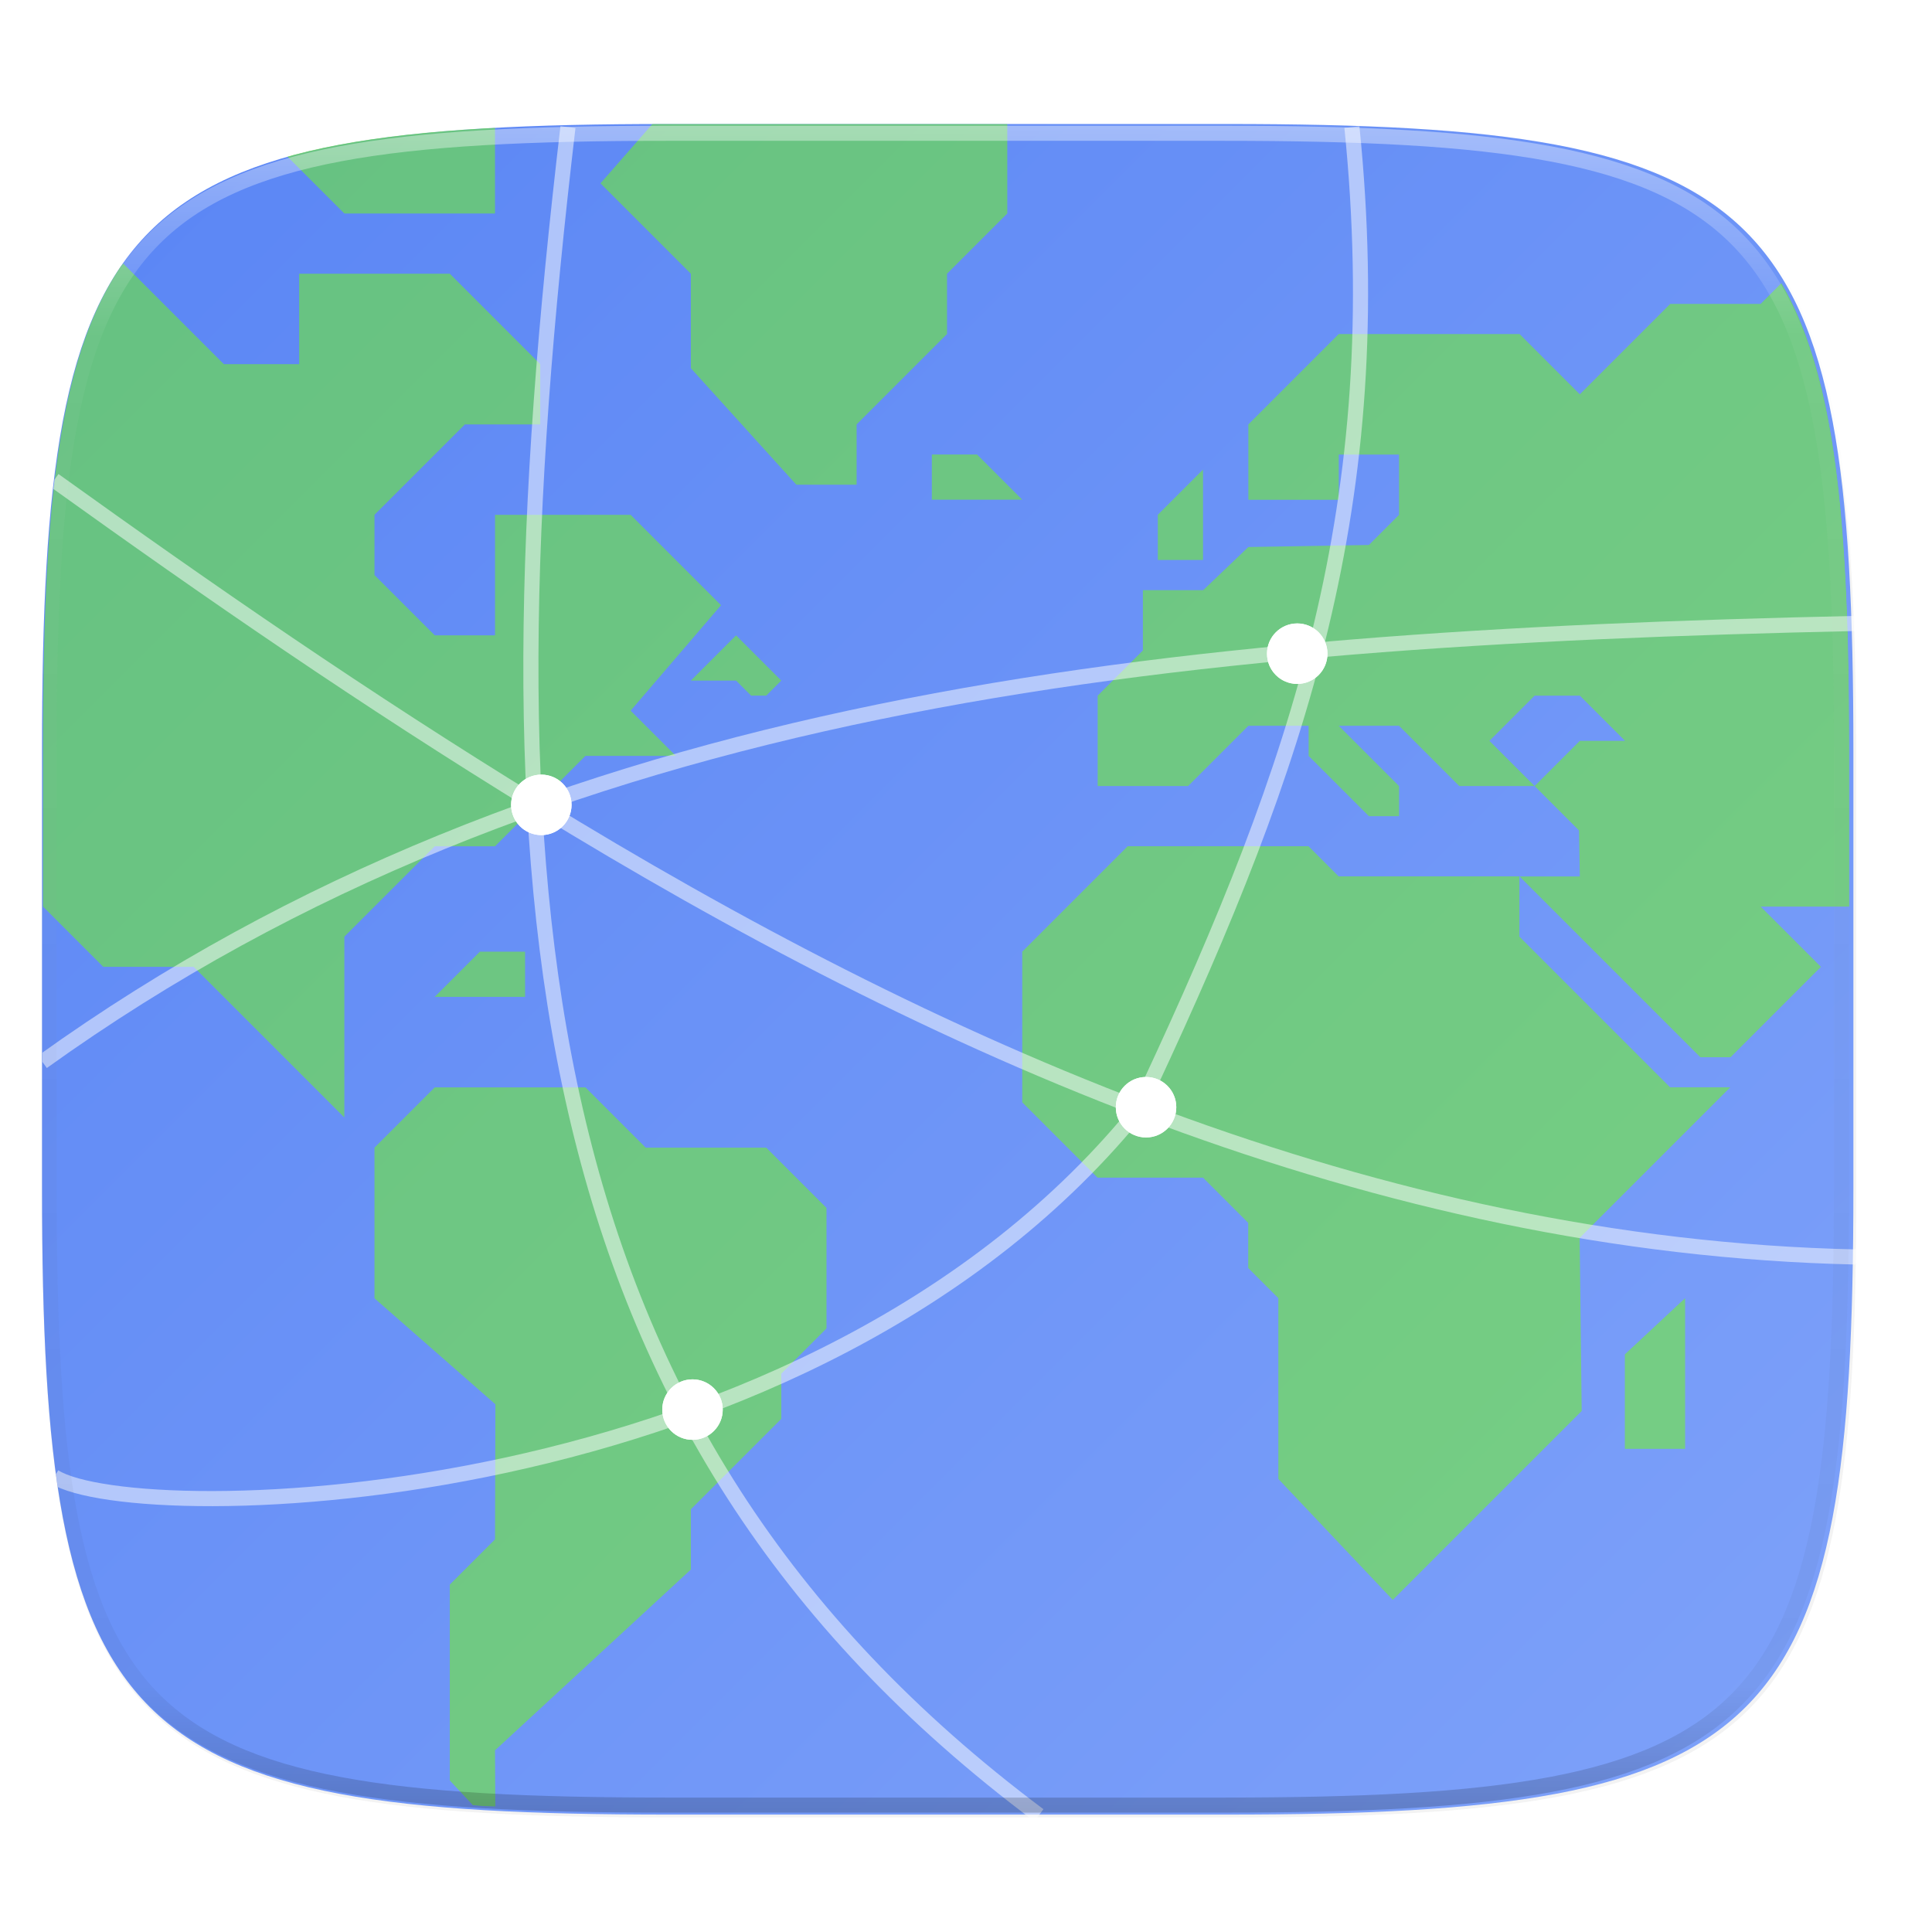
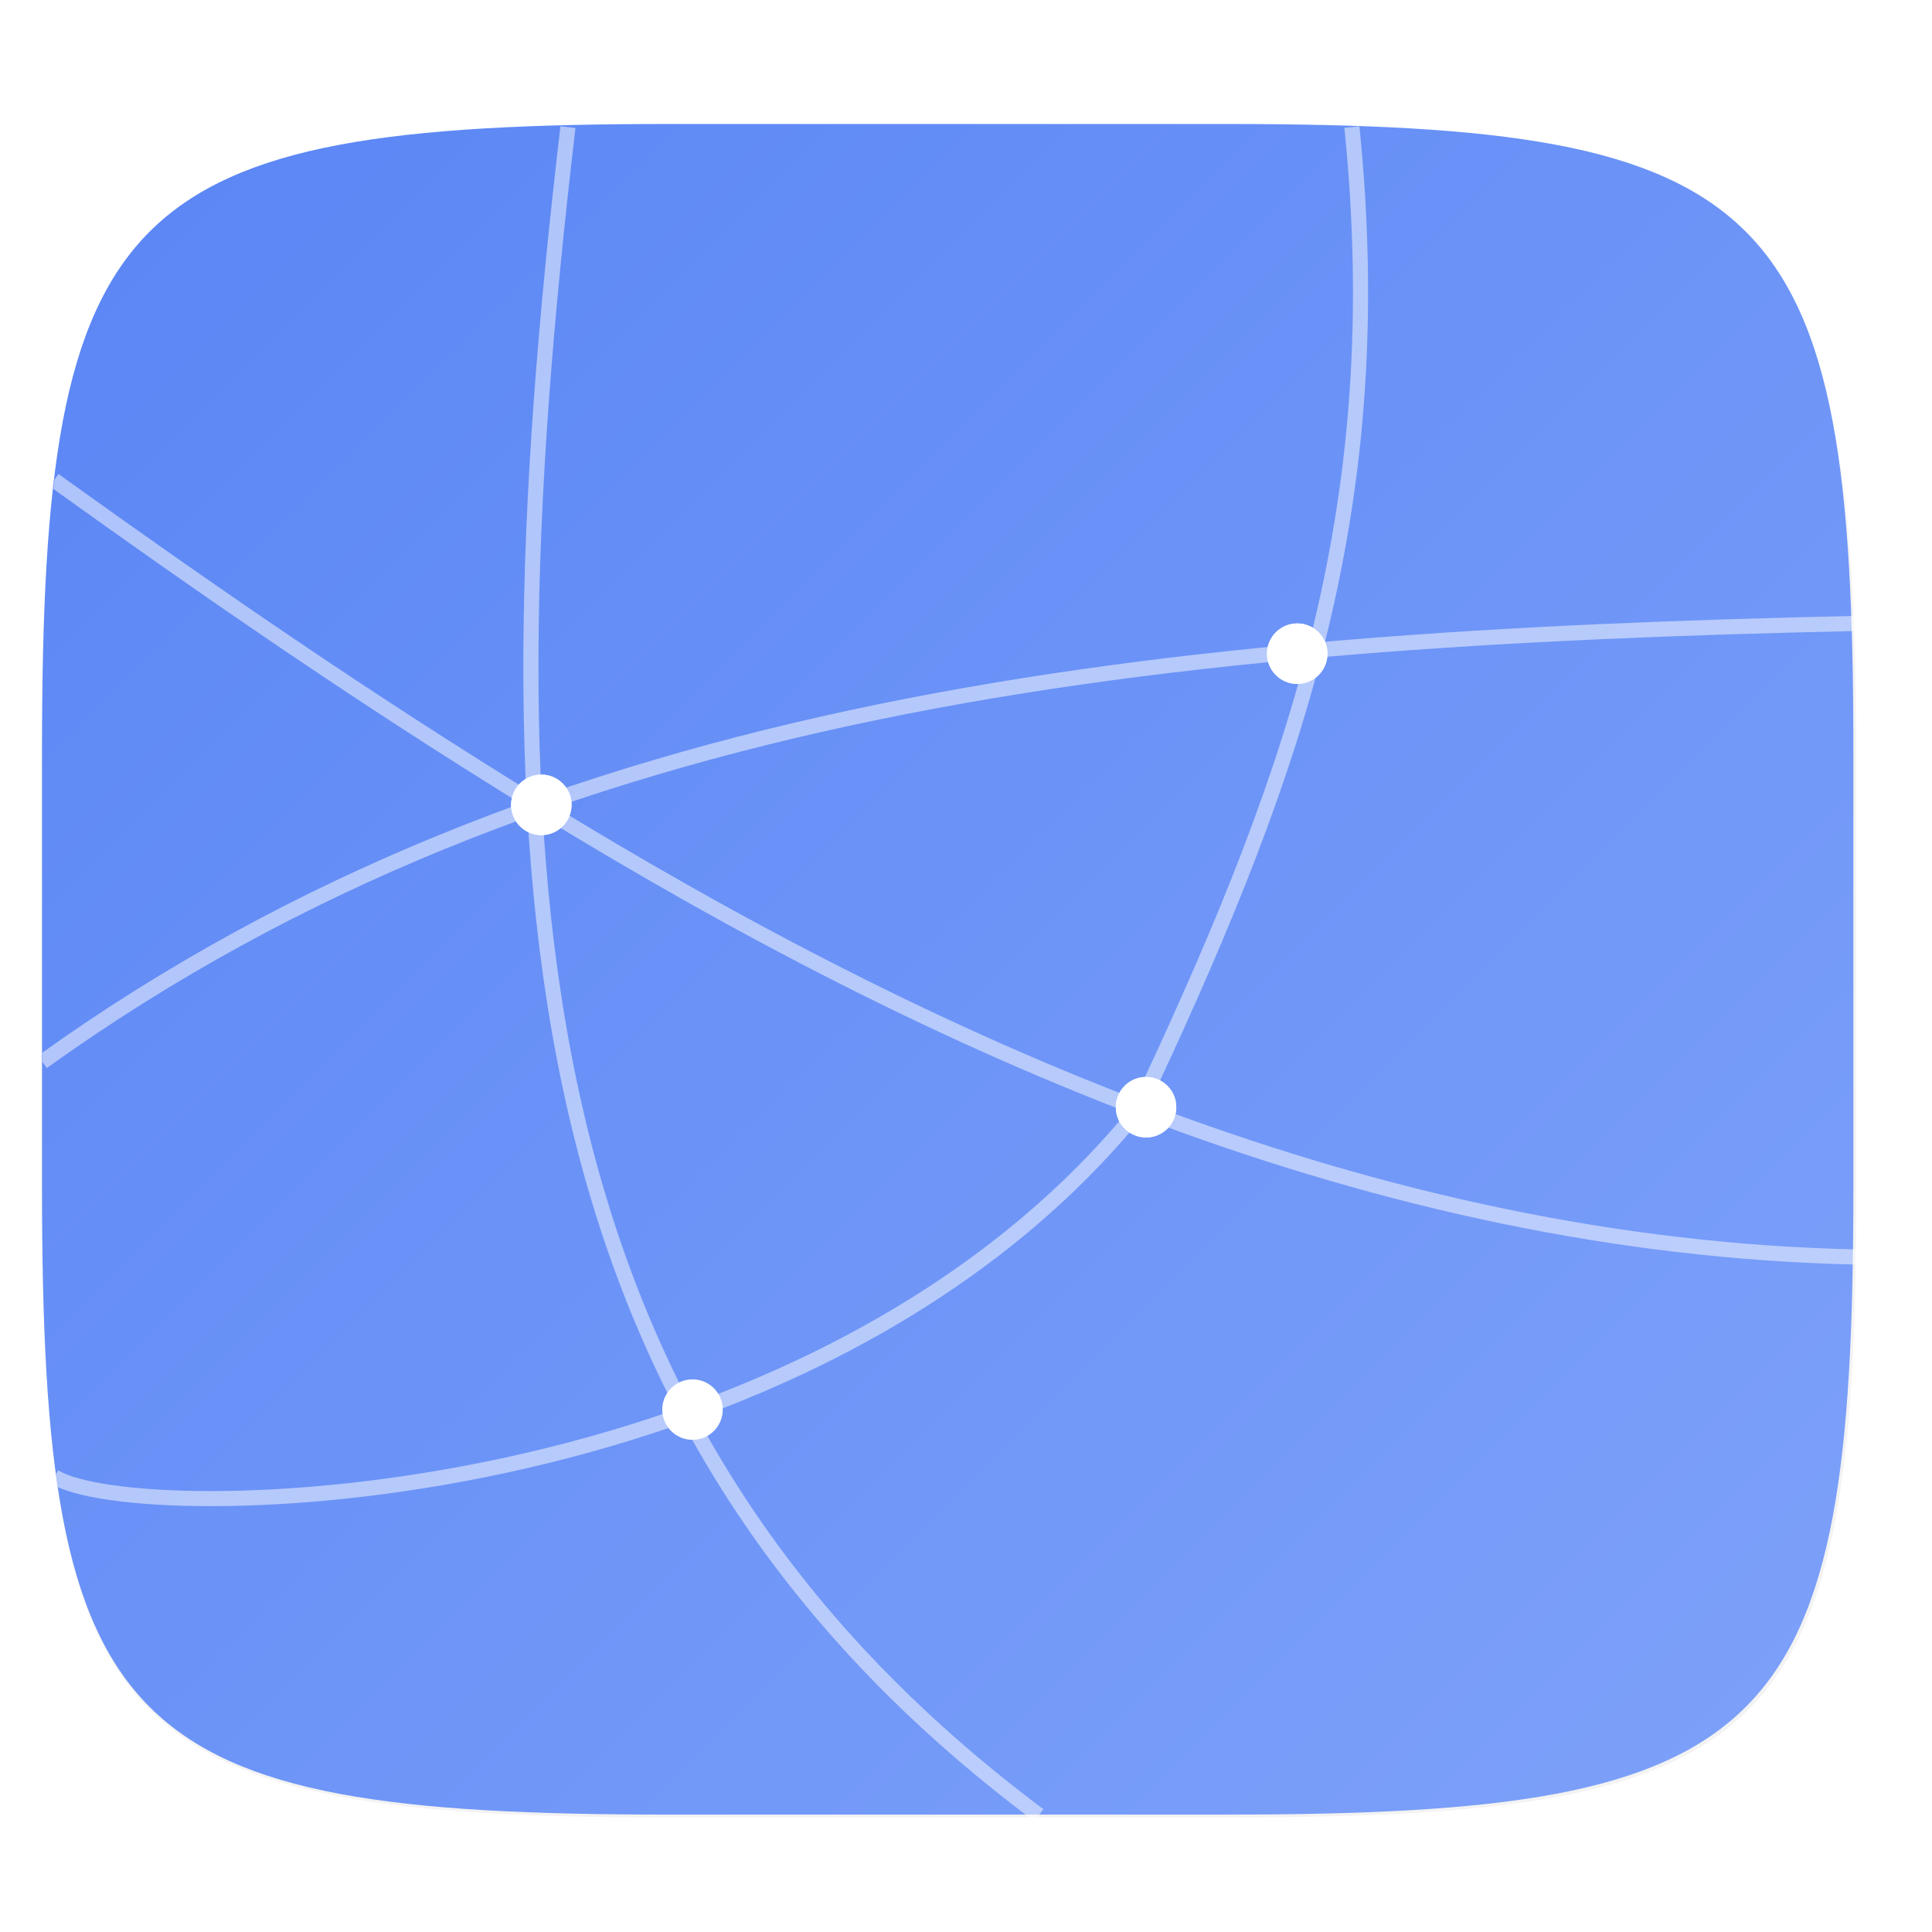
<svg xmlns="http://www.w3.org/2000/svg" width="256" height="256" version="1.1" viewBox="0 0 67.73 67.73">
  <defs>
    <linearGradient id="linearGradient1108" x1="296" x2="296" y1="-212" y2="236" gradientUnits="userSpaceOnUse">
      <stop style="stop-color:#ffffff" offset="0" />
      <stop style="stop-color:#ffffff;stop-opacity:.098" offset=".125" />
      <stop style="stop-color:#000000;stop-opacity:.098" offset=".925" />
      <stop style="stop-color:#000000;stop-opacity:.498" offset="1" />
    </linearGradient>
    <clipPath id="clipPath1082-3-367">
      <path d="M 361.938,-212 C 507.235,-212 528,-191.287 528,-46.125 V 70.125 C 528,215.286 507.235,236 361.938,236 H 214.062 C 68.765,236 48,215.286 48,70.125 V -46.125 C 48,-191.287 68.765,-212 214.062,-212 Z" style="fill:#8c59d9" />
    </clipPath>
    <clipPath id="clipPath1221-5">
      <path d="M 188.969,44 C 261.617,44 272,54.357 272,126.938 v 58.125 C 272,257.643 261.617,268 188.969,268 h -73.938 C 42.383,268 32,257.643 32,185.062 v -58.125 C 32,54.357 42.383,44 115.031,44 Z" style="fill:#da1636;opacity:.1" />
    </clipPath>
    <filter id="filter1128" x="-.81" y="-.81" width="2.62" height="2.62" style="color-interpolation-filters:sRGB">
      <feGaussianBlur stdDeviation="2.7" />
    </filter>
    <filter id="filter1132" x="-.81" y="-.81" width="2.62" height="2.62" style="color-interpolation-filters:sRGB">
      <feGaussianBlur stdDeviation="2.7" />
    </filter>
    <filter id="filter1136" x="-.81" y="-.81" width="2.62" height="2.62" style="color-interpolation-filters:sRGB">
      <feGaussianBlur stdDeviation="2.7" />
    </filter>
    <filter id="filter1140" x="-.81" y="-.81" width="2.62" height="2.62" style="color-interpolation-filters:sRGB">
      <feGaussianBlur stdDeviation="2.7" />
    </filter>
    <clipPath id="clipPath936-2">
-       <path d="M 329.938,16 C 475.235,16 496,36.713 496,181.875 v 116.25 C 496,443.286 475.235,464 329.938,464 H 182.062 C 36.765,464 16,443.286 16,298.125 V 181.875 C 16,36.713 36.765,16 182.062,16 Z" style="fill:#438ae9" />
-     </clipPath>
+       </clipPath>
    <linearGradient id="linearGradient1048" x1="24" x2="280" y1="28" y2="284" gradientTransform="matrix(.265 0 0 .265 -6.993 221.973)" gradientUnits="userSpaceOnUse">
      <stop style="stop-color:#5884f4" offset="0" />
      <stop style="stop-color:#80a3fa" offset="1" />
    </linearGradient>
    <filter id="filter4569" x="-.01" y="-.01" width="1.023" height="1.025" style="color-interpolation-filters:sRGB">
      <feGaussianBlur stdDeviation="1.16" />
    </filter>
    <filter id="filter1029" x="-.02" y="-.03" width="1.046" height="1.05" style="color-interpolation-filters:sRGB">
      <feGaussianBlur stdDeviation="2.32" />
    </filter>
  </defs>
  <g transform="translate(0,-229.267)">
    <path transform="matrix(.265 0 0 .265 0 229.267)" d="m5.568 101.369v56.125c0 9.073 0.162 17.173 0.588 24.402 0.213 3.615 0.492 7.011 0.85 10.203 0.357 3.192 0.793 6.18 1.32 8.975 0.527 2.794 1.145 5.396 1.867 7.818 0.722 2.422 1.548 4.665 2.49 6.74s2.003 3.982 3.191 5.736c1.188 1.754 2.505 3.355 3.965 4.812 1.46 1.458 3.062 2.772 4.818 3.959 1.756 1.187 3.666 2.246 5.744 3.188 2.078 0.941 4.323 1.765 6.748 2.486 2.425 0.721 5.029 1.339 7.826 1.865 2.797 0.526 5.787 0.962 8.982 1.318 3.195 0.357 6.597 0.635 10.215 0.848 7.237 0.425 15.345 0.586 24.426 0.586h73.938c9.081 0 17.189-0.161 24.426-0.586 3.618-0.212 7.018-0.491 10.213-0.848 3.195-0.357 6.185-0.792 8.982-1.318 2.797-0.526 5.403-1.144 7.828-1.865 2.425-0.721 4.67-1.545 6.748-2.486 2.078-0.941 3.988-2.001 5.744-3.188 1.756-1.187 3.357-2.501 4.816-3.959 1.46-1.458 2.778-3.059 3.967-4.812 1.188-1.754 2.247-3.661 3.189-5.736s1.77-4.318 2.492-6.74c0.722-2.422 1.34-5.024 1.867-7.818 0.527-2.794 0.963-5.783 1.32-8.975 0.357-3.192 0.637-6.588 0.85-10.203 0.426-7.229 0.588-15.33 0.588-24.402v-56.125c0-72.581-10.383-82.937-83.031-82.937h-73.938c-72.649 0-83.031 10.357-83.031 82.937z" style="filter:url(#filter1029);opacity:.2" />
    <path transform="matrix(.265 0 0 .265 -1.8735229e-8 232.67)" d="m162.537 3.568c72.649 0 83.031 10.357 83.031 82.938v58.125c0 72.581-10.383 82.938-83.031 82.938h-73.937c-72.649 0-83.031-10.357-83.031-82.938v-58.125c0-72.581 10.383-82.938 83.031-82.938z" style="filter:url(#filter4569);opacity:.1" />
    <path d="m43.005 233.614c19.222 0 21.969 2.74 21.969 21.944v15.379c0 19.204-2.747 21.944-21.969 21.944h-19.563c-19.222 0-21.969-2.74-21.969-21.944v-15.379c0-19.204 2.747-21.944 21.969-21.944z" style="fill:url(#linearGradient1048)" />
    <g transform="matrix(.132 0 0 .132 -.643 231.498)" clip-path="url(#clipPath936-2)" style="enable-background:new;fill:#72ff0a;opacity:.82">
      <g transform="matrix(1.568,0,0,1.568,-1030.162,795.054)" style="fill:#72ff0a;opacity:.6">
        <path transform="matrix(1.276,0,0,1.276,660.275,-517.948)" d="m62.629 239.717c0.537 0.035 0.998 0.097 1.545 0.129 0.424 0.025 1.001 0.012 1.432 0.035l-0.037-7.449 26-24v-8l12-12v-6l6-6v-16l-8-8h-16l-8-8h-20l-8 8v20l16.053 14.068-0.053 17.932-6 6v26l3.061 3.285z" style="fill:#72ff0a" />
        <path transform="matrix(1.276,0,0,1.276,660.275,-517.948)" d="m97.568 84.432-6 6h6l2 2h2l2-2-6-6z" style="fill:#72ff0a" />
        <path transform="matrix(1.276,0,0,1.276,660.275,-517.948)" d="m16.217 35.08c-0.104 0.149-0.239 0.263-0.342 0.414-1.188 1.754-2.249 3.663-3.191 5.738s-1.768 4.318-2.49 6.74c-0.722 2.422-1.34 5.024-1.867 7.818-0.527 2.794-0.963 5.781-1.32 8.973s-0.637 6.588-0.85 10.203c-0.426 7.229-0.588 15.33-0.588 24.402v21.062l8 8h12l20 20v-24l12-12h8l12-12h12l-6-6 12-14-12-12h-18v16h-8l-8-8v-8l12-12h10v-8l-12-12h-20v12h-10l-13.352-13.352z" style="fill:#72ff0a" />
        <path d="m881.724-374.5h-30.621l-17.862 17.862v25.517l12.759 12.759h17.862l7.655 7.655v7.655l5.103 5.103v30.621l19.379 20.483 32-32-0.345-29.31 25.517-25.517h-10.207l-25.517-25.517v-10.207h-30.621z" style="fill:#72ff0a" />
-         <path transform="matrix(1.276,0,0,1.276,660.275,-517.948)" d="m245.568 120.432v-21.062c0-9.073-0.162-17.173-0.588-24.402-0.213-3.615-0.492-7.011-0.85-10.203s-0.793-6.178-1.32-8.973c-0.527-2.794-1.145-5.396-1.867-7.818s-1.55-4.665-2.492-6.74c-0.6-1.321-1.333-2.463-2.031-3.652l-2.852 2.852h-12l-12 12-8-8h-24l-12 12v10h12v-6h8v8l-4 4-16 0.271-6 5.729h-8v8l-6 6v12h12l8-8h8v4l8 8h4v-4l-8-8h8l8 8h10l-6-6 6-6h6l6 6h-6l-6 6 5.891 5.893 0.109 6.107h-8l24 24h4l12-12-8-8h12z" style="fill:#72ff0a" />
        <path d="m856.207-422.983v-7.655l7.655-7.655v15.31z" style="fill:#72ff0a" />
-         <path d="m935.31-272.431v-16l10.207-9.517v25.517z" style="fill:#72ff0a" />
+         <path d="m935.31-272.431l10.207-9.517v25.517z" style="fill:#72ff0a" />
        <path transform="matrix(1.276,0,0,1.276,660.275,-517.948)" d="m133.568 16.432h-44.969c-0.771 0-1.317 0.048-2.074 0.051l-6.957 7.949 12 12v12.541l14 15.459h8v-8l12-12v-8l8-8v-12z" style="fill:#72ff0a" />
        <path transform="matrix(1.276,0,0,1.276,660.275,-517.948)" d="m65.568 16.986c-0.419 0.023-0.981 0.009-1.395 0.033-3.618 0.212-7.02 0.489-10.215 0.846-3.195 0.357-6.185 0.792-8.982 1.318-2.499 0.47-4.79 1.042-6.99 1.666l7.582 7.582h20v-11.445z" style="fill:#72ff0a" />
        <path d="m817.931-440.845h7.655l7.655 7.655-15.31 1e-5z" style="fill:#72ff0a" />
        <path d="m749.034-356.638h-7.655l-7.655 7.655 15.31 1e-5z" style="fill:#72ff0a" />
      </g>
    </g>
    <g transform="matrix(.265 0 0 .265 -6.993 221.973)" clip-path="url(#clipPath1221-5)" style="enable-background:new">
      <circle cx="98" cy="134" r="4" style="fill:#ffffff" />
-       <circle cx="118" cy="214" r="4" style="fill:#ffffff" />
      <circle cx="178" cy="174" r="4" style="fill:#ffffff" />
      <circle cx="198" cy="114" r="4" style="fill:#ffffff" />
      <path d="m32 168c67.115-48.156 148-56 240-58" style="fill:none;opacity:.5;stroke-width:2;stroke:#ffffff" />
      <path d="m33.542 91.046c20.574 14.762 40.9 28.826 63.986 43 52.222 32.063 110.674 58.38 174.471 59.767" style="fill:none;opacity:.5;stroke-width:2;stroke:#ffffff" />
      <path d="m178.5 171c19.715-42.258 31.751-77.102 26.734-126.663" style="fill:none;opacity:.5;stroke-width:2;stroke:#ffffff" />
      <path d="m163.823 267.663c-68.609-51.344-74.122-122.886-62.299-223.325" style="fill:none;opacity:.5;stroke-width:2;stroke:#ffffff" />
      <circle cx="98" cy="134" r="4" style="fill:#ffffff;filter:url(#filter1128)" />
      <circle cx="118" cy="214" r="4" style="fill:#ffffff;filter:url(#filter1132)" />
      <circle cx="178" cy="174" r="4" style="fill:#ffffff;filter:url(#filter1136)" />
      <circle cx="198" cy="114" r="4" style="fill:#ffffff;filter:url(#filter1140)" />
      <path d="m177.439 173.813c-43.552 54.493-132.903 55.936-143.871 49.072" style="fill:none;opacity:.5;stroke-width:2;stroke:#ffffff" />
    </g>
-     <path transform="matrix(.132 0 0 .132 -4.877 261.66)" d="M 361.938,-212 C 507.235,-212 528,-191.287 528,-46.125 V 70.125 C 528,215.286 507.235,236 361.938,236 H 214.062 C 68.765,236 48,215.286 48,70.125 V -46.125 C 48,-191.287 68.765,-212 214.062,-212 Z" clip-path="url(#clipPath1082-3-367)" style="fill:none;opacity:.4;stroke-linecap:round;stroke-linejoin:round;stroke-width:8;stroke:url(#linearGradient1108)" />
  </g>
</svg>